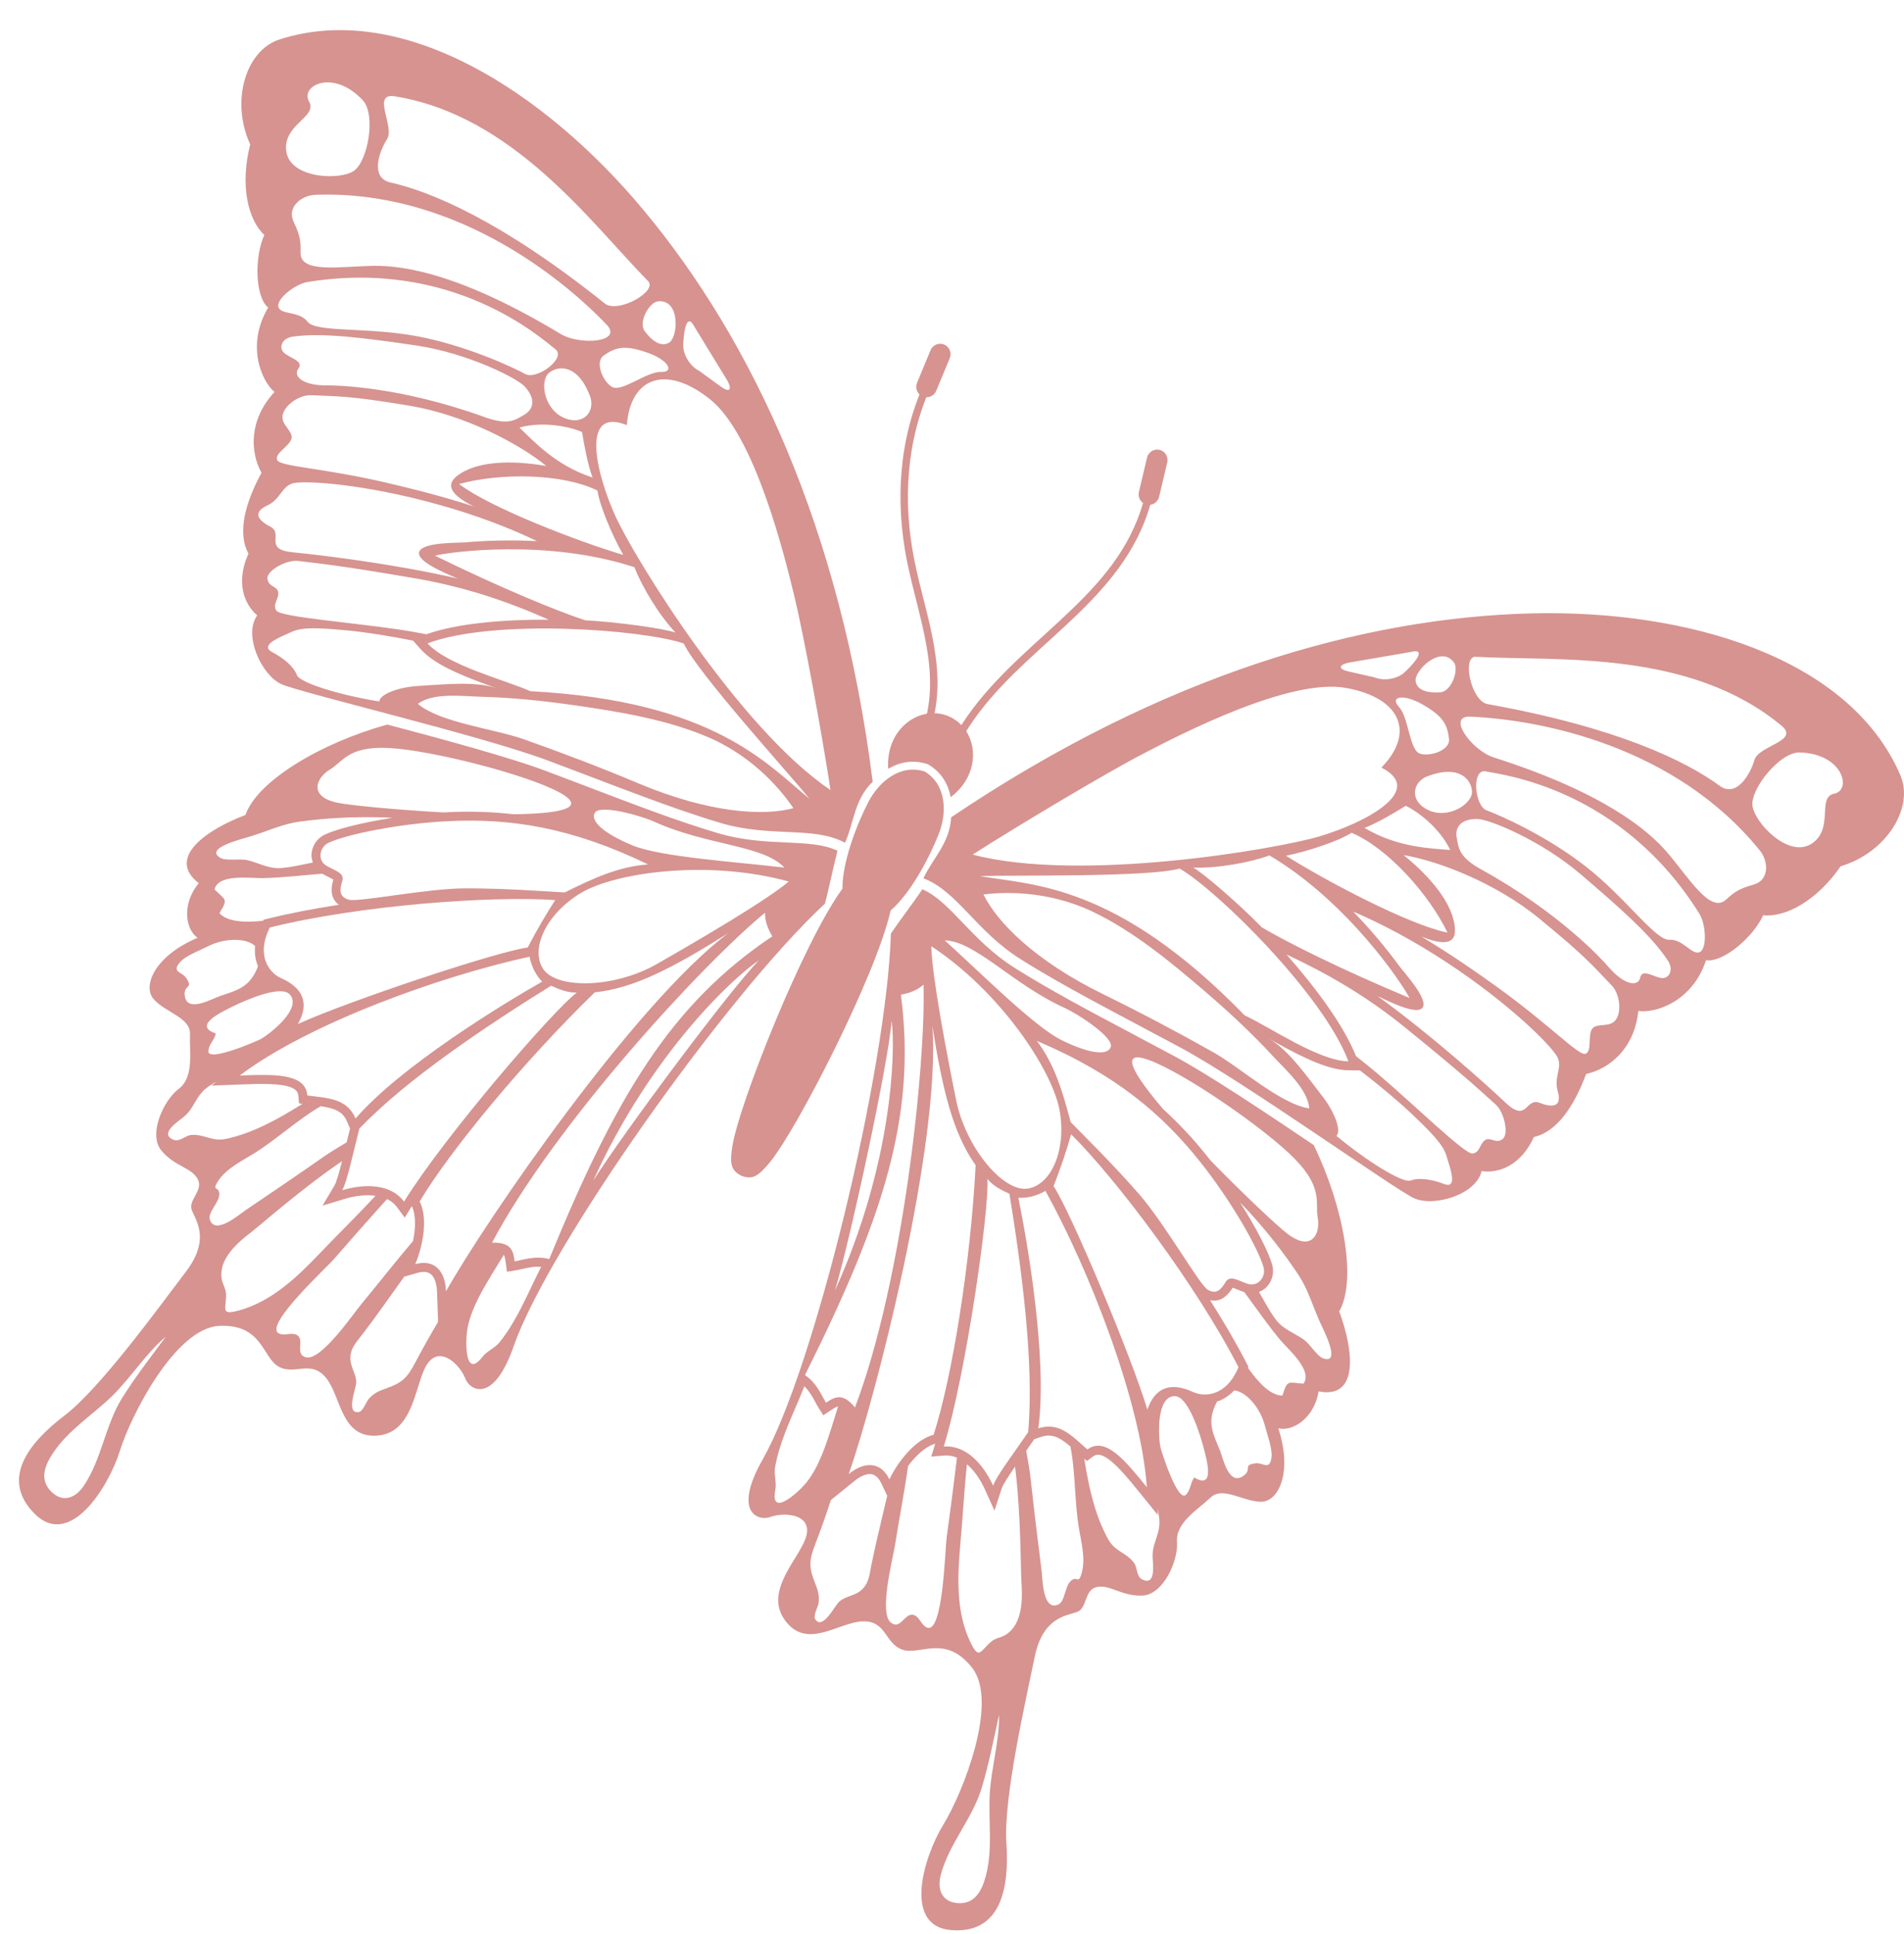
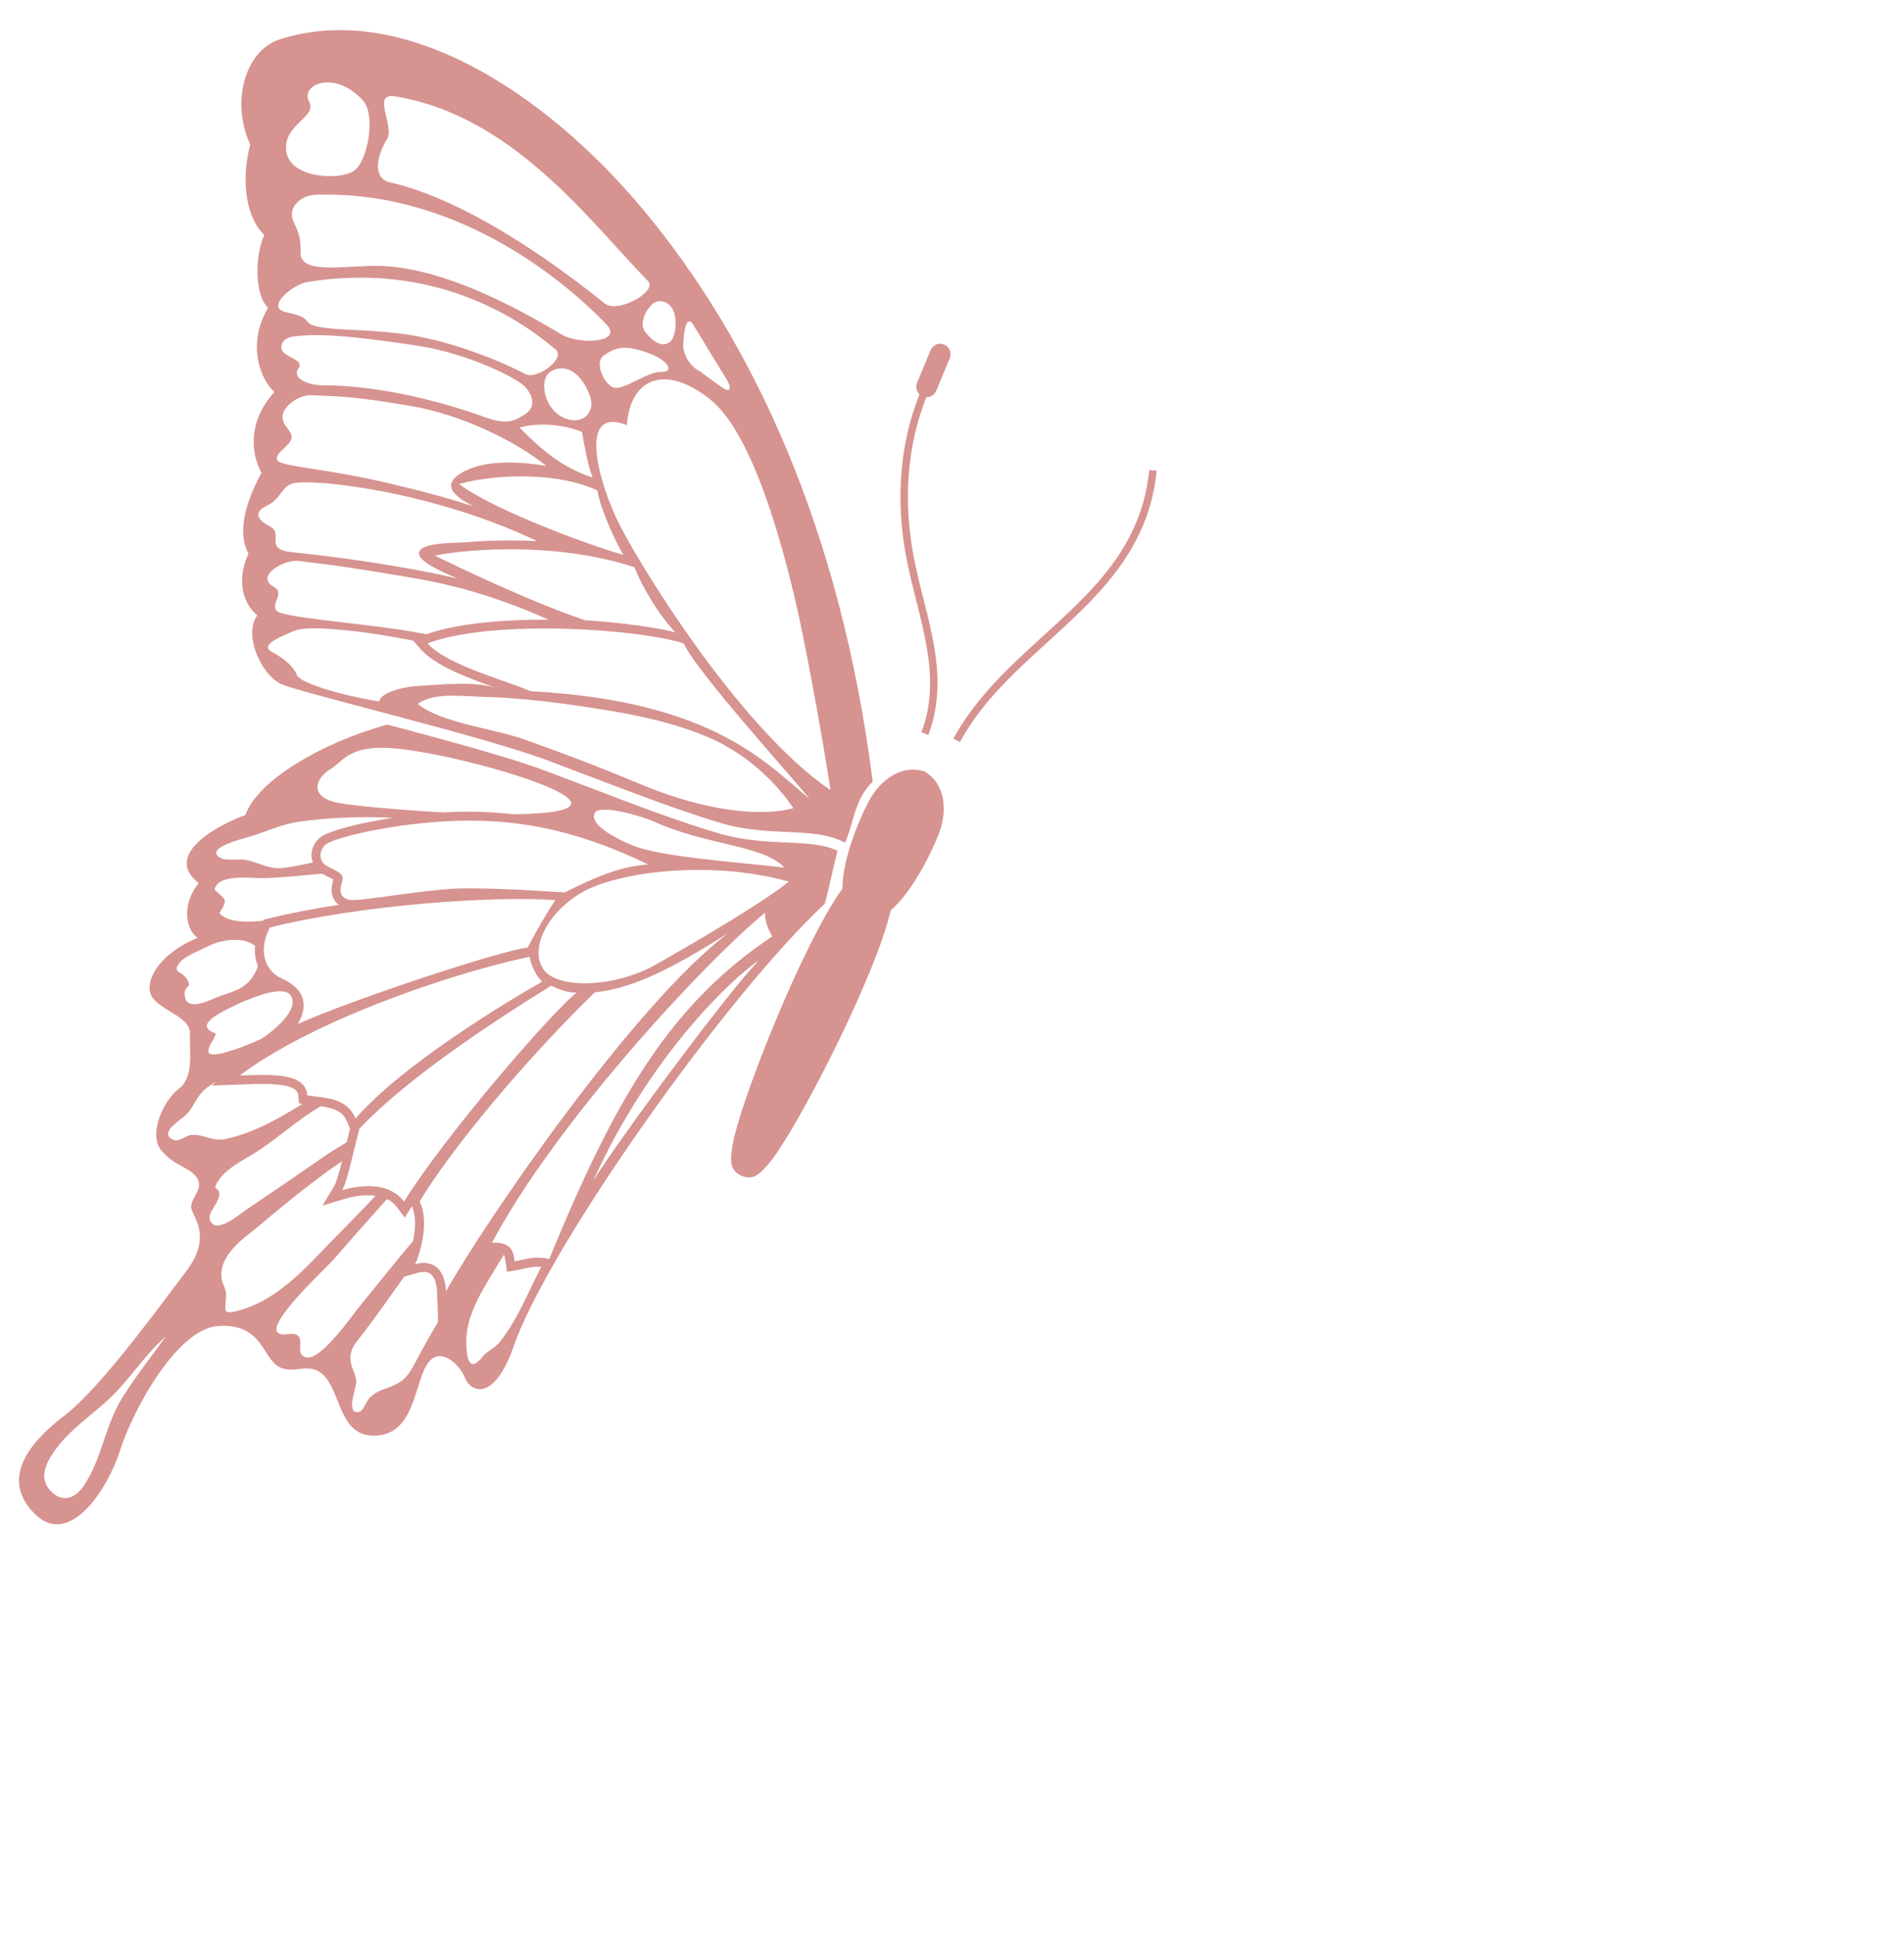
<svg xmlns="http://www.w3.org/2000/svg" fill="#d69390" height="712.4" preserveAspectRatio="xMidYMid meet" version="1" viewBox="-7.0 -11.1 701.5 712.4" width="701.5" zoomAndPan="magnify">
  <defs>
    <clipPath id="a">
      <path d="M 333 214 L 694.5 214 L 694.5 432 L 333 432 Z M 333 214" />
    </clipPath>
  </defs>
  <g>
    <g id="change1_2">
      <path d="M 219.867 179.301 C 212.789 163.898 206.488 138.512 223.953 145.508 C 225.227 128.246 238.004 122.801 254.555 135.949 C 271.121 149.086 281.977 193.406 285.586 208.195 C 289.203 222.977 295.941 259.809 298.988 279.961 C 265.25 257.152 226.945 194.723 219.867 179.301 Z M 188.406 243.527 C 179.629 239.547 157.836 234.078 150.516 225.898 C 174.988 216.715 229.617 220.758 244.914 225.945 C 249.805 236.543 284.512 274.805 291.301 283.18 C 276.105 270.984 256.492 247.082 188.406 243.527 Z M 228.16 277.457 C 214.203 271.586 200.074 266.195 185.801 261.164 C 175.062 257.379 155.051 255.098 146.949 248.188 C 152.637 243.914 163.461 245.395 170.422 245.574 C 181.867 245.883 193.379 247.09 204.699 248.711 C 221.086 251.066 238.625 253.91 253.938 260.48 C 271.672 268.082 281.902 281.547 285.312 286.621 C 274.289 289.559 254.473 288.512 228.16 277.457 Z M 132.734 247.305 C 118.445 245.012 103.465 240.477 102.367 237.566 C 101.172 234.363 97.527 231.367 93.242 229.098 C 88.953 226.828 94.816 224.164 98.543 222.535 C 102.277 220.906 103.305 219.391 121.121 221.145 C 128.176 221.84 136.535 223.184 145.18 224.898 L 148.055 228.109 C 150.656 231.035 154.969 233.848 161.18 236.652 C 166.055 238.855 171.395 240.793 176.219 242.5 C 168.16 239.637 155.641 241.125 147.281 241.582 C 140.121 241.965 133.035 244.492 132.734 247.305 Z M 94.84 213.859 C 93.285 211.523 95.754 209.629 95.531 207.207 C 95.312 204.77 91.789 205.172 91.535 202.059 C 91.289 198.938 98.723 195.023 102.816 195.535 C 109.18 196.359 116.812 196.902 146.426 202.035 C 164.059 205.078 179.777 210.352 195.164 217.172 C 178.258 217.09 161.273 218.57 150.117 222.547 C 146.484 221.852 143.117 221.266 140.219 220.832 C 122.777 218.234 96.387 216.188 94.84 213.859 Z M 226.766 197.863 C 229.359 204.762 235.891 215.664 241.887 221.922 C 237.695 220.465 220.703 218.035 208.625 217.41 C 197.887 213.859 177.801 205.625 153.254 193.602 C 158.777 192.16 194.91 187.359 226.766 197.863 Z M 92.586 182.91 C 87.473 180.266 86.422 177.453 91.488 175.094 C 96.535 172.746 96.77 167.855 101.195 166.875 C 105.629 165.902 127.004 167.098 154.492 174.77 C 168.211 178.57 180.836 183.395 190.867 188.25 C 182.016 187.785 173.141 187.941 164.316 188.699 C 161.215 188.941 148.48 188.594 147.426 192.27 C 146.574 195.289 154.609 199.145 161.695 202.023 C 137.574 196.477 109.938 193.219 100.938 192.367 C 89.773 191.285 97.707 185.566 92.586 182.91 Z M 95.105 158.367 C 93.992 155.93 99.965 153.117 100.422 150.289 C 100.871 147.453 96.305 145.375 97.176 141.633 C 98.043 137.887 103.523 134.305 107.59 134.484 C 118.41 134.984 121.746 134.68 143.805 138.344 C 164.344 141.738 184.688 152.609 194.277 160.562 C 182.09 158.441 168.551 158.488 161.258 164.34 C 156.25 168.348 161.207 172.281 167.477 175.426 C 160.738 173.27 151.363 170.441 135.473 166.742 C 111.75 161.219 96.203 160.805 95.105 158.367 Z M 102.949 124.656 C 104.988 121.984 99.996 120.836 97.785 119 C 95.57 117.152 96.68 113.527 100.812 112.91 C 111.648 111.34 127.379 113.387 146.273 116.156 C 165.164 118.934 183.453 128.133 186.344 131.301 C 191.496 136.957 188.266 140.449 186.383 141.539 C 182.98 143.504 180.594 145.816 171.578 142.562 C 140.512 131.309 117.238 130.859 113.645 130.883 C 104.156 130.961 100.91 127.324 102.949 124.656 Z M 95.57 101.973 C 94.723 98.961 101.941 93.488 106.219 92.801 C 160.117 84.008 192.73 113.793 197.605 117.527 C 201.855 120.777 190.727 129.027 186.5 126.676 C 182.281 124.328 164.965 116.203 146.719 112.77 C 128.469 109.336 109.371 111.438 106.344 107.438 C 103.332 103.41 96.402 104.992 95.57 101.973 Z M 101.219 70.707 C 98.582 65.234 103.973 60.852 109.195 60.668 C 158.883 58.789 198.699 89.836 216.516 108.52 C 222.648 114.941 206.762 116.254 199.582 111.938 C 163.359 90.094 142.281 86.711 130.938 86.836 C 118.828 86.961 103.672 89.77 103.746 82.109 C 103.766 78.219 103.863 76.195 101.219 70.707 Z M 98.48 44.691 C 97.07 34.66 110.211 32.062 106.852 26.258 C 103.508 20.477 115.793 14.09 126.695 25.875 C 131.562 31.141 128.574 48.094 123.484 51.77 C 118.402 55.438 99.922 54.754 98.48 44.691 Z M 138.48 24.387 C 182.051 31.406 210.57 70.773 231.59 92.273 C 235.891 95.934 220.711 104.609 215.809 100.684 C 177.691 70.172 151.641 59.422 136.879 56.133 C 129.289 54.445 132.625 44.797 135.598 40.164 C 138.551 35.523 129.707 22.965 138.48 24.387 Z M 235.488 99.887 C 243.734 99.211 242.809 112.918 239.656 115.023 C 236.512 117.102 232.969 114.191 230.508 110.863 C 228.047 107.547 232.262 100.152 235.488 99.887 Z M 215.387 119.891 C 219.945 116.66 223.32 115.988 231.348 118.75 C 239.367 121.504 241.695 126.094 236.48 125.918 C 231.258 125.77 222.008 133.488 218.523 131.457 C 215.02 129.43 212.117 122.211 215.387 119.891 Z M 195.301 126.227 C 198.793 123.391 205.973 123.117 210.379 134.812 C 212.469 140.406 207.926 146.055 200.598 142.738 C 193.285 139.418 191.812 129.047 195.301 126.227 Z M 213.113 169.602 C 213.855 174.777 218.215 185.59 222.648 193.316 C 205.922 188.391 173.258 175.773 162.152 167.199 C 177.273 163.031 200.121 163.238 213.113 169.602 Z M 184.379 146.398 C 193.461 143.91 203.441 146.23 207.449 148.051 C 208.141 152.352 209.523 160.031 211.32 164.812 C 197.859 160.461 189.594 151.43 184.379 146.398 Z M 248.031 107.922 L 261.086 129.281 C 262.789 132.605 261.707 133.547 258.672 131.383 L 250.652 125.551 C 247.301 123.914 244.641 119.605 244.73 115.988 C 244.824 112.344 245.59 105.109 248.031 107.922 Z M 314.531 276.875 C 302.738 183.445 269.984 114.117 230.074 66.25 C 193.719 22.641 141.188 -11.137 95.953 3.441 C 83.488 7.469 77.879 26.215 85.184 42.109 C 81.398 56.859 84.25 69.766 90.383 75.449 C 86.738 83.48 86.898 98.062 91.797 102.223 C 83.621 115.945 89.242 129.148 94.133 133.305 C 84.66 143.52 85.109 155.34 89.34 163.066 C 83.434 173.938 80.316 185.098 84.543 192.832 C 79.809 203.262 82.871 211.43 87.77 215.582 C 82.52 222.887 89.383 237.613 96.621 240.902 C 103.84 244.18 170.312 259.816 195.117 269.156 C 219.926 278.465 239.641 286.426 258.305 292.012 C 277.059 297.602 292.656 293.078 304.336 299.348 C 307.621 292.129 307.688 283.438 314.531 276.875" fill="inherit" />
    </g>
    <g id="change1_3">
      <path d="M 182.613 453.566 C 182.117 449.805 181.457 446.422 174.266 446.68 C 197.867 402.344 252.367 343.598 274.871 325.125 C 274.797 328.184 275.805 330.848 277.543 333.836 C 240.18 358.805 219.895 392.84 195.359 452.719 C 190.266 451.285 185.477 453.105 182.613 453.566 Z M 190.133 460.129 C 186.281 468.105 182.664 476.371 177.094 483.316 C 175.27 485.578 172.551 486.438 170.688 488.812 C 164.344 496.934 164.426 483.625 165.148 478.77 C 165.195 478.508 165.23 478.25 165.289 478.004 C 166.895 469.285 173.574 459.504 178.633 451.129 C 178.906 451.629 179.121 452.434 179.328 454.008 L 179.785 457.383 L 183.141 456.836 C 183.82 456.727 184.602 456.551 185.449 456.359 C 187.488 455.895 189.91 455.363 192.387 455.578 C 191.457 457.492 190.625 459.105 190.133 460.129 Z M 157.32 464.594 C 157.016 456.5 152.566 452.719 145.969 454.598 C 147.797 450.562 151.316 438.934 147.613 431.508 C 158.785 412.762 186.117 379.715 212.141 354.453 C 226.48 353.016 240.945 345.453 261.316 332.645 C 226.516 358.77 171.301 439.617 157.32 464.594 Z M 146.199 490.473 C 142.914 496.742 141.203 498.281 134.781 500.535 C 132.234 501.434 130.797 502.191 128.984 504.07 C 127.918 505.184 126.812 508.859 125.133 509.086 C 120.281 509.727 124.176 500.504 124.234 498.246 C 124.309 495.184 122.203 492.648 122.098 489.645 C 121.945 485.645 124.184 483.484 126.406 480.59 C 131.66 473.762 136.695 466.434 141.809 459.371 C 141.859 459.32 141.902 459.246 141.969 459.188 L 146.875 457.781 C 148.016 457.441 149.629 457.199 150.949 457.801 C 153.422 458.91 153.926 462.613 154.012 464.711 L 154.41 475.832 C 151.566 480.656 148.797 485.504 146.199 490.473 Z M 105.867 488.926 C 101.594 488.016 105.027 483.109 102.867 481.039 C 101.027 479.266 97.816 481.277 95.645 480.059 C 90.281 477.02 113.195 456.012 115.891 452.891 C 121.945 445.906 128.062 438.992 134.215 432.133 C 134.672 431.621 135.156 431.105 135.613 430.598 C 137.059 431.305 138.289 432.273 139.215 433.52 L 142.125 437.453 L 144.688 433.293 C 144.711 433.27 144.719 433.234 144.73 433.211 C 146.398 436.77 146.066 441.797 145.16 446.105 C 138.715 453.613 132.625 461.508 126.312 469.078 C 123.336 472.609 111.484 490.105 105.867 488.926 Z M 81 471.656 C 73.965 473.578 76.414 470.988 76.281 465.566 C 76.234 463.703 74.992 461.949 74.688 460.094 C 73.438 452.773 80.465 446.68 85.617 442.754 C 88.918 440.242 104.223 426.676 119.02 416.645 C 117.996 420.711 116.973 424.379 116.199 425.676 L 111.832 433.02 L 120.016 430.543 C 124.145 429.297 128.043 428.945 131.352 429.41 C 124.773 436.516 117.73 443.352 111.102 450.312 C 102.699 459.145 93.102 468.387 81 471.656 Z M 70.309 438.145 C 69.453 435.348 74.078 431.73 73.785 428.504 C 73.547 425.859 70.969 427.688 73.281 424.086 C 76.414 419.18 82.562 416.359 87.312 413.344 C 93.801 409.215 100.387 403.477 107.418 398.734 C 108.645 397.93 109.902 397.156 111.16 396.414 C 113.223 396.707 115.145 397.09 116.746 397.82 C 118.762 398.734 120.059 400.082 120.934 402.203 L 121.973 404.684 C 121.531 406.355 121.141 408.035 120.723 409.707 C 117.871 411.453 114.918 413.141 112.031 415.164 C 102.508 421.836 93.203 428.145 83.645 434.594 C 81.305 436.164 72.164 444.141 70.309 438.145 Z M 23.832 536.281 C 20.758 540.84 16.078 542.605 11.84 538.336 C 7.348 533.812 9.602 528.48 12.738 523.863 C 18.344 515.605 27.137 510.098 34.188 503.285 C 41.273 496.398 46.555 487.652 54.094 481.277 C 48.512 488.891 43.078 495.793 38.008 503.871 C 31.742 513.875 30.492 526.492 23.832 536.281 Z M 76.227 408.449 C 71.137 409.547 68.242 406.629 63.531 406.984 C 61.312 407.152 59.156 409.672 56.93 408.773 C 51.629 406.629 58.266 402.27 60.605 400.406 C 64.09 397.613 64.746 394.086 67.641 391 C 68.973 389.555 70.887 388.348 72.914 387.289 L 70.918 388.812 L 81.449 388.406 C 88.91 388.133 96.637 387.848 100.57 389.629 C 102.391 390.449 102.824 391.449 102.941 392.695 L 103.156 395.344 L 104.445 395.531 C 104.238 395.656 104.008 395.801 103.812 395.914 C 95.289 401.246 86.141 406.328 76.227 408.449 Z M 78.703 359.691 C 82.488 357.805 96.172 351.566 99.68 355.137 C 99.715 355.176 99.746 355.219 99.789 355.242 C 104.34 360.352 92.91 369.441 89.184 371.605 C 88.004 372.277 69.43 380.395 69.77 376.062 C 69.961 373.527 71.898 372.219 72.523 369.598 C 63.773 366.754 74.688 361.672 78.703 359.691 Z M 61.078 355.801 C 60.465 351.367 64.59 353.348 61.434 348.965 C 59.941 346.859 55.914 347.035 59.566 343.09 C 61.594 340.895 67.141 338.766 69.988 337.328 C 75.453 334.598 83.453 334.156 86.98 337.379 C 86.738 340.164 87.156 342.434 87.754 344.098 C 87.844 344.34 87.984 344.531 88.059 344.773 C 87.762 345.652 87.387 346.574 86.805 347.59 C 83.82 352.941 79.703 353.902 73.98 355.852 C 71.059 356.84 61.961 362.137 61.078 355.801 Z M 72.039 316.551 C 73.398 310.703 85.164 312.457 89.625 312.383 C 96.547 312.25 103.332 311.461 110.129 310.887 C 110.66 310.836 111.219 310.801 111.766 310.77 C 112.555 311.211 113.34 311.637 114.055 311.984 C 114.637 312.266 115.375 312.633 115.824 312.898 C 115.219 314.91 114.094 319.504 117.863 322.199 C 108.531 323.645 99.555 325.355 91.594 327.344 L 90.105 327.711 L 89.914 328.094 C 83.742 328.75 76.875 328.684 73.84 325.289 C 77.215 319.801 76.059 320.582 72.039 316.551 Z M 74.121 304.883 C 68.191 301.262 82.332 297.926 85.422 296.977 C 91.406 295.121 97.109 292.422 103.367 291.57 C 113.039 290.266 122.902 289.742 132.691 289.977 C 134.375 290.016 136.02 290.074 137.633 290.176 C 126.48 291.887 117.09 294.273 112.656 296.355 C 109.828 297.66 107.906 300.531 107.773 303.648 C 107.715 304.703 107.941 305.703 108.273 306.645 C 104.355 307.383 100.465 308.391 96.461 308.68 C 91.938 309.008 88.246 306.699 83.984 305.73 C 81.449 305.137 76.234 306.152 74.121 304.883 Z M 114.66 272.301 C 119.691 269.312 121.59 262.809 139.695 264.715 C 157.77 266.594 192.195 275.785 201.262 282.121 C 208.184 286.953 197.805 288.66 182.199 288.852 C 174.504 287.988 166.703 287.695 158.551 288.07 C 157.855 288.094 157.164 288.152 156.48 288.18 C 138.832 287.23 121.93 285.551 117.48 284.645 C 106.277 282.34 109.629 275.285 114.66 272.301 Z M 231.781 307.344 C 220.824 308.098 211.285 312.598 201.062 317.656 C 193.305 317.23 179.238 316.141 164.676 316.148 C 150.109 316.148 124.781 321.43 121.324 320.301 C 117.855 319.176 118.129 316.641 119.078 313.547 C 120.043 310.461 116.789 309.855 113.297 307.832 C 109.812 305.812 110.699 300.922 114.047 299.359 C 120.508 296.348 139.773 292.246 158.703 291.371 C 180.793 290.375 203.199 293.484 231.781 307.344 Z M 234.059 291.605 C 253.457 300.398 274.301 300.156 281.977 308.5 C 264.824 306.453 236.527 304.641 226.105 300.355 C 215.703 296.055 210.312 291.422 212.168 288.285 C 214.031 285.16 228.934 289.277 234.059 291.605 Z M 193.121 345.828 C 188.164 338.273 194.512 325.266 207.168 317.773 C 219.836 310.293 253.812 305.422 283.613 313.637 C 275.066 320.801 250.438 335.215 234.949 344.055 C 219.461 352.922 198.078 353.371 193.121 345.828 Z M 188.105 341.336 C 188.77 344.73 190.316 348.09 192.762 350.512 C 178.496 358.613 140.711 381.594 123.992 400.938 C 120.832 393.32 113.281 393.43 106.227 392.438 C 105.57 384.188 93.898 384.637 81.324 385.102 C 106.844 365.805 155.816 348.316 188.105 341.336 Z M 96.328 349.105 C 92.676 347.449 87.047 341.371 92.395 330.574 C 125.715 322.289 174.488 318.836 197.562 320.477 C 194.656 324.926 190.949 331.152 187.422 337.941 C 176.699 339.258 121.648 357.523 102.734 366.133 C 108.988 355.293 99.98 350.77 96.328 349.105 Z M 125.406 404.656 C 143.031 386.191 172.676 366.547 196.059 352.008 C 198.609 353.172 201.91 354.668 205.508 354.535 C 196.754 361.156 156.781 407.43 141.867 431.551 C 136.938 424.895 127.234 424.895 119.062 427.371 C 120.922 424.238 123.043 413.738 125.406 404.656 Z M 211.535 423.895 C 232.777 377.059 263.188 348.938 272.652 342.641 C 262.09 353.297 222.555 406.391 211.535 423.895 Z M 296.941 321.758 C 298.363 316.473 299.816 309.062 301.574 302.285 C 301.488 302.262 301.414 302.227 301.316 302.176 C 296.199 299.855 289.945 299.574 282.719 299.258 C 275.156 298.918 266.598 298.531 257.199 295.723 C 242.66 291.391 227.488 285.59 209.953 278.906 C 204.789 276.941 199.391 274.902 193.762 272.766 C 180.977 267.977 157.016 261.461 135.723 255.816 C 111.152 262.543 87.645 276.723 83.445 289.117 C 69.422 294.391 54.043 304.828 66.227 314.23 C 59.832 321.965 61.359 331.379 65.812 334.363 C 50.273 340.871 45.176 352.105 49.699 357.062 C 54.234 362.027 63.277 363.793 63 369.914 C 62.719 376.047 64.613 385.652 58.906 389.961 C 53.219 394.246 47.562 406.695 52.379 412.625 C 57.184 418.566 63.324 418.855 65.762 423.105 C 68.223 427.34 62.234 430.875 63.656 434.641 C 65.07 438.418 70.695 445.34 61.453 457.418 C 52.219 469.492 30.172 500.145 16.797 510.332 C 3.414 520.527 -7.043 533.922 5.926 546.695 C 18.891 559.457 33.066 536.5 37.172 523.352 C 41.266 510.176 57.645 478.219 73.672 477.336 C 89.699 476.504 89.668 488.996 95.645 492.324 C 101.645 495.68 107.531 489.578 113.156 496.52 C 118.762 503.438 118.578 518.992 132.293 517.719 C 146.02 516.438 145.82 497.582 150.668 491.02 C 155.523 484.473 162.695 492.094 164.383 496.625 C 166.078 501.156 174.797 506.281 182.289 484.738 C 194.824 448.707 259.949 356.223 296.941 321.758" fill="inherit" />
    </g>
    <g clip-path="url(#a)" id="change1_1">
-       <path d="M 351.355 303.715 C 368.512 292.746 400.688 273.555 414.199 266.555 C 427.684 259.539 468.191 238.516 488.984 242.332 C 509.789 246.133 514.105 259.348 501.953 271.652 C 518.723 280.211 495.453 292.172 479.203 296.988 C 462.934 301.812 390.746 314.098 351.355 303.715 Z M 353.996 311.625 C 364.762 311.219 416.414 312.141 427.609 308.848 C 441.582 316.957 480.609 355.402 489.809 379.871 C 478.828 379.746 460.383 366.945 451.605 362.969 C 404.07 314.055 373.188 315.035 353.996 311.625 Z M 355.34 318.402 C 361.418 317.633 378.277 316.461 395.668 324.793 C 410.699 331.996 424.398 343.332 436.961 354.113 C 445.641 361.562 454.117 369.434 461.887 377.844 C 466.602 382.957 474.855 390.137 475.379 397.223 C 464.832 395.676 449.949 382.125 440.027 376.527 C 426.844 369.109 413.477 362.023 399.879 355.367 C 374.227 342.863 360.402 328.629 355.34 318.402 Z M 480.125 392.629 C 474.969 386.035 467.859 375.629 460.383 371.445 C 464.855 373.949 469.82 376.719 474.695 378.93 C 480.902 381.754 485.84 383.141 489.766 383.176 L 494.074 383.23 C 501.055 388.605 507.566 394.012 512.738 398.859 C 525.789 411.094 525.324 412.875 526.555 416.758 C 527.797 420.652 529.641 426.809 525.109 425.078 C 520.566 423.355 515.926 422.582 512.723 423.777 C 509.797 424.867 496.527 416.594 485.398 407.344 C 487.328 405.258 484.551 398.27 480.125 392.629 Z M 500.387 384.27 C 498.156 382.375 495.508 380.238 492.586 377.949 C 488.234 366.938 478.156 353.188 466.977 340.504 C 482.23 347.609 496.562 355.957 510.453 367.219 C 533.801 386.125 539.246 391.516 544.055 395.766 C 547.148 398.496 549.09 406.703 546.566 408.551 C 544.062 410.414 542.059 407.512 540.078 408.934 C 538.102 410.363 538.316 413.484 535.512 413.84 C 532.742 414.195 513.836 395.691 500.387 384.27 Z M 512.309 356.539 C 487.098 345.977 467.668 336.277 457.926 330.539 C 449.5 321.871 436.492 310.676 432.633 308.488 C 441.285 308.871 453.793 306.609 460.695 304.016 C 489.566 321.074 509.777 351.441 512.309 356.539 Z M 547.691 395.102 C 541.117 388.887 520.457 370.223 500.414 355.75 C 507.242 359.16 515.441 362.68 517.148 360.043 C 519.227 356.832 510.562 347.48 508.707 344.973 C 503.457 337.832 497.734 331.047 491.562 324.711 C 501.82 329.059 513.77 335.391 525.684 343.207 C 549.535 358.852 564.508 374.141 566.703 378.125 C 568.891 382.094 565.355 385.484 566.914 390.852 C 568.469 396.199 565.664 397.262 560.301 395.176 C 554.934 393.062 555.852 402.793 547.691 395.102 Z M 544.23 352.234 C 530.973 342.711 522.688 337.52 516.613 333.867 C 523.113 336.52 529.332 337.66 529.059 331.254 C 528.652 321.906 519.777 311.684 510.152 303.914 C 522.473 305.895 544.039 314.055 560.109 327.262 C 577.41 341.469 579.363 344.164 586.867 351.98 C 589.676 354.918 590.586 361.414 588.348 364.523 C 586.102 367.652 581.527 365.574 579.688 367.785 C 577.855 369.988 579.68 376.344 577.117 377.102 C 574.566 377.867 564.012 366.445 544.23 352.234 Z M 585.586 345.055 C 583.238 342.324 567.586 325.109 538.664 309.141 C 530.289 304.496 530.441 301.18 529.664 297.328 C 529.266 295.199 529.738 290.449 537.41 290.605 C 541.691 290.691 560.656 298.402 575.188 310.801 C 589.711 323.195 601.621 333.676 607.57 342.875 C 609.82 346.395 607.801 349.621 604.98 349.164 C 602.137 348.703 597.988 345.711 597.328 348.988 C 596.664 352.301 591.781 352.234 585.586 345.055 Z M 608.051 335.098 C 603.043 335.453 592.062 319.711 577.461 308.258 C 562.844 296.762 545.32 289.074 540.785 287.445 C 536.23 285.824 535.113 272.008 540.363 273.059 C 546.375 274.281 590.27 279.203 619.156 325.566 C 621.449 329.242 622.074 338.273 619.254 339.633 C 616.445 340.977 613.059 334.73 608.051 335.098 Z M 628.828 320.391 C 623.09 325.488 615.23 312.223 607.352 303.035 C 599.984 294.414 583.547 280.766 543.273 267.898 C 535.281 265.348 525.824 252.512 534.691 252.902 C 560.469 254.008 610.055 263.531 641.371 302.176 C 644.656 306.211 644.93 313.164 639.059 314.785 C 633.203 316.398 631.738 317.805 628.828 320.391 Z M 638.652 285.551 C 638.07 279.297 648.863 265.887 656.035 266.086 C 672.07 266.527 675.367 279.977 668.801 281.273 C 662.23 282.57 668.926 294.168 660.441 299.707 C 651.934 305.254 639.234 291.797 638.652 285.551 Z M 639.426 268.809 C 637.879 274.09 632.812 282.945 626.543 278.348 C 614.371 269.398 589.102 256.879 541.055 248.27 C 534.883 247.172 531.387 230.031 536.992 230.863 C 567.004 232.523 615.422 228.066 649.398 256.238 C 656.227 261.902 640.973 263.523 639.426 268.809 Z M 523.711 243.93 C 519.578 244.246 515.07 243.512 514.551 239.762 C 514.062 236.004 523.77 226.285 528.691 232.941 C 530.605 235.547 527.828 243.586 523.711 243.93 Z M 516.109 266.504 C 512.281 265.207 512.008 253.168 508.441 249.336 C 504.895 245.527 509.871 244.262 517.223 248.469 C 524.574 252.688 526.297 255.684 526.871 261.23 C 527.277 265.23 519.926 267.789 516.109 266.504 Z M 519.41 287.406 C 512.09 284.086 513.348 276.949 518.938 274.844 C 530.641 270.438 535.164 276.027 535.34 280.527 C 535.496 285.004 526.723 290.723 519.41 287.406 Z M 526.324 332.461 C 512.539 329.75 481.539 313.473 466.809 304.133 C 475.57 302.367 486.574 298.531 490.957 295.68 C 504.297 301.27 519.492 318.34 526.324 332.461 Z M 495.73 293.875 C 500.52 292.078 507.211 288.055 510.902 285.75 C 514.918 287.57 523.238 293.566 527.336 302.027 C 520.109 301.402 507.883 301.137 495.73 293.875 Z M 510.484 236.574 C 507.832 239.055 502.836 239.871 499.383 238.422 L 489.727 236.227 C 486.09 235.379 486.09 233.93 489.707 233.039 L 514.379 228.789 C 518.121 228.789 513.164 234.113 510.484 236.574 Z M 333.23 312.465 C 345.648 317.121 352.504 331.848 369.07 342.27 C 385.555 352.648 404.543 362.246 427.891 374.781 C 451.246 387.305 506.793 427.031 514.004 430.309 C 521.223 433.586 536.844 429.062 538.883 420.297 C 545.227 421.25 553.395 418.18 558.137 407.75 C 566.738 405.84 573.074 396.141 577.383 384.531 C 585.992 382.633 595.184 375.18 596.613 361.32 C 602.969 362.262 616.602 357.812 621.559 342.625 C 627.914 343.574 638.984 334.082 642.617 326.062 C 650.938 326.93 662.539 320.566 671.148 308.016 C 687.926 303.051 698.348 286.48 693.156 274.453 C 674.344 230.812 614.332 213.512 557.57 214.852 C 495.258 216.348 421.527 237.332 343.426 289.984 C 343.004 299.473 336.508 305.238 333.23 312.465" fill="inherit" />
-     </g>
+       </g>
    <g id="change1_4">
-       <path d="M 289.57 495.469 C 318.492 437.57 330.742 399.891 324.922 355.344 C 328.312 354.668 330.984 353.68 333.246 351.617 C 334.152 380.711 325.836 460.41 308.004 507.379 C 303.484 501.781 300.484 503.527 297.324 505.617 C 295.785 503.164 293.996 498.363 289.57 495.469 Z M 289.363 499.578 C 291.16 501.309 292.348 503.484 293.355 505.316 C 293.762 506.09 294.145 506.797 294.52 507.371 L 296.324 510.266 L 299.16 508.387 C 300.477 507.496 301.215 507.121 301.781 507.008 C 298.805 516.348 295.844 527.801 290.336 534.754 C 290.188 534.961 290.027 535.152 289.852 535.352 C 286.676 539.113 276.695 547.93 278.656 537.797 C 279.207 534.828 278.059 532.215 278.574 529.371 C 280.129 520.605 283.973 512.43 287.434 504.277 C 287.883 503.23 288.547 501.539 289.363 499.578 Z M 336.508 366.781 C 340.285 390.535 344.117 406.395 352.461 418.133 C 350.598 454.348 343.719 496.676 336.965 517.438 C 328.953 519.547 322.508 529.836 320.68 533.871 C 317.758 527.684 311.961 526.828 305.684 531.918 C 315.281 504.949 339.75 410.156 336.508 366.781 Z M 299.129 541.496 L 307.777 534.488 C 309.41 533.164 312.512 531.109 314.988 532.238 C 316.305 532.832 317.176 534.219 317.684 535.293 L 319.871 539.902 C 319.855 539.992 319.828 540.074 319.812 540.152 C 317.867 548.645 315.68 557.262 313.984 565.719 C 313.285 569.305 313.125 572.406 310.016 574.926 C 307.68 576.824 304.391 576.898 302.137 578.984 C 300.484 580.5 296.109 589.508 293.383 585.441 C 292.449 584.035 294.488 580.766 294.621 579.242 C 294.852 576.633 294.469 575.059 293.473 572.547 C 290.934 566.227 290.961 563.922 293.523 557.316 C 295.551 552.105 297.383 546.82 299.129 541.496 Z M 322.734 558.211 C 324.262 548.469 326.184 538.688 327.59 528.895 C 330.242 525.371 333.797 521.828 337.578 520.723 C 337.57 520.754 337.562 520.789 337.547 520.805 L 336.109 525.48 L 340.992 525.078 C 342.527 524.953 344.059 525.246 345.555 525.859 C 345.473 526.559 345.414 527.242 345.324 527.941 C 344.227 537.074 343.035 546.23 341.766 555.398 C 341.207 559.488 340.465 590.555 334.652 588.512 C 332.316 587.676 331.699 583.953 329.16 583.727 C 326.176 583.469 324.738 589.293 321.262 586.672 C 316.66 583.203 322.02 562.773 322.734 558.211 Z M 346.855 557.301 C 347.727 547.727 348.234 537.922 349.258 528.289 C 351.777 530.477 354.098 533.648 355.871 537.57 L 359.391 545.359 L 362.051 537.238 C 362.508 535.801 364.594 532.625 366.988 529.18 C 369.18 546.906 369.039 567.363 369.328 571.5 C 369.77 577.961 369.812 587.262 363.488 591.152 C 361.867 592.129 359.738 592.359 358.309 593.559 C 354.141 597.012 353.816 600.57 350.598 594 C 345.117 582.746 345.758 569.438 346.855 557.301 Z M 376.766 567.605 C 375.336 556.172 373.945 545.016 372.703 533.453 C 372.312 529.938 371.656 526.625 371.086 523.316 C 372.074 521.91 373.07 520.496 374.055 519.074 L 376.59 518.219 C 378.762 517.492 380.641 517.578 382.652 518.484 C 384.266 519.227 385.805 520.414 387.395 521.77 C 387.66 523.199 387.895 524.656 388.102 526.121 C 389.164 534.52 389.176 543.262 390.348 550.848 C 391.195 556.422 393.133 562.898 391.504 568.488 C 390.305 572.598 389.988 569.473 387.844 571.016 C 385.23 572.922 385.547 578.793 382.879 579.984 C 377.137 582.547 377.113 570.418 376.766 567.605 Z M 354.672 647.582 C 357.418 638.441 359.047 629.816 361.086 620.59 C 361.25 630.465 358.156 640.203 357.641 650.059 C 357.152 659.863 358.789 670.105 356.262 679.77 C 354.863 685.152 352.328 690.375 345.98 689.969 C 339.977 689.594 338.223 684.91 339.609 679.586 C 342.613 668.117 351.289 658.875 354.672 647.582 Z M 392.602 526.961 C 392.559 526.742 392.5 526.477 392.469 526.234 L 393.465 527.094 L 395.602 525.512 C 396.602 524.773 397.648 524.438 399.473 525.262 C 403.395 527.043 408.27 533.059 412.984 538.852 L 419.617 547.047 L 419.426 544.543 C 419.992 546.766 420.324 549 420.133 550.945 C 419.699 555.164 417.488 557.992 417.668 562.449 C 417.805 565.422 418.902 573.297 413.785 570.719 C 411.656 569.637 412.121 566.359 410.781 564.562 C 407.938 560.785 403.871 560.547 401.324 555.988 C 396.395 547.129 394.188 536.891 392.602 526.961 Z M 432.996 533.18 C 431.441 535.387 431.734 537.703 429.953 539.52 C 426.91 542.621 420.797 523.301 420.531 521.969 C 419.707 517.727 419.016 503.152 425.855 503.211 C 425.902 503.23 425.969 503.219 426.012 503.219 C 431.027 503.512 435.328 517.91 436.398 522.02 C 437.539 526.336 440.902 537.898 432.996 533.18 Z M 442.406 523.031 C 440.094 517.445 438.105 513.719 440.168 507.945 C 440.57 506.84 440.992 505.949 441.449 505.133 C 441.691 505.051 441.934 505.02 442.172 504.934 C 443.82 504.285 445.809 503.105 447.738 501.102 C 452.48 501.617 457.418 507.938 458.961 513.836 C 459.773 516.945 461.805 522.508 461.488 525.488 C 460.922 530.824 458.41 527.684 455.84 527.941 C 450.465 528.457 454.684 530.262 450.934 532.707 C 445.582 536.234 443.578 525.887 442.406 523.031 Z M 465.488 503.012 C 460.93 502.988 456.363 497.848 452.785 492.766 L 452.953 492.375 L 452.246 491.012 C 448.496 483.707 443.887 475.832 438.82 467.855 C 443.348 468.91 446.059 465.043 447.164 463.262 C 447.672 463.43 448.422 463.738 449.012 463.988 C 449.758 464.297 450.594 464.617 451.453 464.91 C 451.781 465.352 452.121 465.785 452.43 466.223 C 456.488 471.723 460.348 477.344 464.805 482.645 C 467.676 486.055 476.758 493.758 473.258 498.621 C 467.574 498.254 467.402 496.875 465.488 503.012 Z M 473.531 482.504 C 469.996 479.941 465.82 478.684 463.09 475.051 C 460.672 471.848 458.875 468.254 456.844 464.816 C 457.77 464.445 458.668 463.969 459.434 463.238 C 461.695 461.086 462.578 457.738 461.711 454.762 C 460.348 450.039 455.957 441.402 449.898 431.891 C 451.039 433.027 452.18 434.242 453.328 435.477 C 459.922 442.676 466.035 450.453 471.426 458.59 C 474.902 463.863 476.641 469.941 479.188 475.656 C 480.5 478.602 487.297 491.449 480.652 489.363 C 478.305 488.613 475.652 484.023 473.531 482.504 Z M 467.344 443.402 C 463.73 440.656 451.34 429.043 439.004 416.387 C 438.57 415.852 438.148 415.297 437.707 414.758 C 432.625 408.367 427.277 402.688 421.547 397.48 C 411.43 385.617 405.891 376.668 414.059 378.699 C 424.816 381.344 454.391 401.207 467.742 413.566 C 481.059 425.941 477.414 431.656 478.488 437.406 C 479.578 443.16 476.449 450.32 467.344 443.402 Z M 435.121 416.82 C 446.93 431.641 456.555 448.84 458.527 455.676 C 459.566 459.23 456.473 463.121 452.645 461.824 C 448.82 460.535 446.215 458.48 444.527 461.234 C 442.84 463.996 441.109 465.859 437.973 464.012 C 434.863 462.148 422.145 439.602 412.555 428.645 C 402.98 417.684 392.883 407.805 387.469 402.246 C 384.539 391.215 381.629 381.078 375.016 372.344 C 404.254 384.73 421.348 399.535 435.121 416.82 Z M 402.258 374.547 C 401.117 378 394.074 376.992 383.984 371.992 C 373.91 366.98 353.906 346.875 341.074 335.312 C 352.41 335.605 365.949 351.449 385.355 360.25 C 390.473 362.59 403.383 371.09 402.258 374.547 Z M 345.266 394.137 C 341.73 376.637 336.367 348.613 336.125 337.469 C 361.934 354.477 380.648 383.266 383.352 397.73 C 386.047 412.195 380.434 425.535 371.5 426.773 C 362.539 427.996 348.801 411.609 345.266 394.137 Z M 415.547 536.766 C 407.633 527.008 400.277 517.918 393.633 522.852 C 388.242 518.191 383.344 512.445 375.539 515.082 C 379.066 489.773 371.492 446.195 368.195 430.125 C 371.625 430.359 375.184 429.316 378.18 427.598 C 394.172 456.484 413.262 504.852 415.547 536.766 Z M 415.73 508.172 C 409.762 488.266 387.254 434.809 381.172 425.867 C 383.957 418.746 386.215 411.828 387.645 406.742 C 404.062 423.023 433.59 462.008 449.301 492.531 C 444.695 503.672 436.418 503.43 432.758 501.766 C 429.105 500.109 419.773 496.324 415.73 508.172 Z M 358.898 536.207 C 355.355 528.422 348.977 521.129 340.715 521.77 C 349.051 494.672 357.551 434.117 356.793 423.188 C 359.039 425.977 362.34 427.473 364.902 428.637 C 369.344 455.793 374.086 491.035 371.812 516.477 C 366.535 524.23 360.02 532.738 358.898 536.207 Z M 321.52 364.809 C 323 376.086 321.875 417.484 300.625 464.32 C 306.52 444.5 320.453 379.789 321.52 364.809 Z M 274.074 526.379 C 262.781 546.207 272.387 549.395 276.918 547.695 C 281.453 545.98 291.898 546.355 290.172 554.332 C 288.422 562.293 274.102 574.562 282.168 585.715 C 290.246 596.895 301.84 586.516 310.738 586.18 C 319.645 585.832 318.957 594.281 325.41 596.586 C 331.852 598.914 341.238 590.664 351.16 603.266 C 361.059 615.906 347.785 649.277 340.582 661.023 C 333.371 672.773 325.418 698.566 343.574 699.922 C 361.734 701.27 364.922 684.578 363.789 667.793 C 362.648 651.023 371.191 614.242 374.203 599.34 C 377.211 584.441 386.129 584.102 389.891 582.688 C 393.664 581.273 392.387 574.438 397.191 573.512 C 402 572.555 406.25 576.973 413.887 576.684 C 421.52 576.398 427.176 563.949 426.652 556.836 C 426.121 549.707 434.605 544.793 439.035 540.559 C 443.473 536.316 450.758 541.965 457.469 542.113 C 464.184 542.246 469.289 531.02 463.949 515.031 C 469.121 516.422 477.223 511.379 478.82 501.457 C 493.918 504.434 491.637 485.988 486.406 471.98 C 492.953 460.66 488.137 433.621 477.023 410.703 C 458.75 398.395 438.082 384.637 426.062 378.184 C 420.746 375.34 415.641 372.645 410.766 370.031 C 394.18 361.238 379.848 353.637 367.008 345.555 C 358.707 340.34 352.777 334.133 347.551 328.676 C 342.555 323.445 338.203 318.91 333.09 316.602 C 333.004 316.551 332.922 316.523 332.84 316.492 C 328.914 322.266 324.289 328.246 321.242 332.793 C 319.664 383.32 292.941 493.23 274.074 526.379" fill="inherit" />
-     </g>
+       </g>
    <g id="change1_5">
      <path d="M 266.105 422.008 C 270.039 423.512 272.129 422.516 276.535 417.199 C 286.551 405.113 315.797 348.184 321.137 324.301 C 328.93 317.582 335.816 303.906 338.902 296.027 C 341.988 288.172 341.68 277.906 333.672 273.105 C 324.762 270.238 316.859 276.766 312.977 284.27 C 309.082 291.762 303.32 305.961 303.395 316.258 C 288.938 335.988 265.359 395.5 262.855 410.98 C 261.746 417.809 262.391 420.047 266.105 422.008" fill="inherit" />
    </g>
    <g id="change1_6">
-       <path d="M 334.57 270.336 L 334.879 270.438 L 335.168 270.617 C 339.883 273.441 342.387 277.781 343.254 282.555 C 355.312 273.434 353.234 257.672 342.848 252.91 C 332.438 248.145 319.191 257.02 320.254 272.117 C 324.43 269.637 329.348 268.656 334.57 270.336" fill="inherit" />
-     </g>
+       </g>
    <g id="change1_7">
      <path d="M 327.191 195.723 C 322.742 173.586 324.164 150.688 333.547 130.004 C 334.078 128.82 334.637 127.648 335.227 126.5 L 337.664 127.758 C 337.098 128.855 336.555 129.996 336.039 131.137 C 326.934 151.203 325.52 173.496 329.867 195.172 C 334.02 216.156 343.426 237.406 335.035 259.621 L 332.48 258.668 C 340.449 237.773 331.523 217.156 327.191 195.723" fill="inherit" />
    </g>
    <g id="change1_8">
      <path d="M 344.242 260.988 C 361.637 229.281 396.926 214.109 410.766 183.316 C 413.645 176.988 415.641 170.004 416.438 162.051 L 419.156 162.301 C 418.352 170.566 416.266 177.852 413.27 184.441 C 398.648 216.441 363.266 231.574 346.645 262.297 L 344.242 260.988" fill="inherit" />
    </g>
    <g id="change1_9">
-       <path d="M 420.059 171.898 C 419.574 173.961 417.504 175.266 415.449 174.777 C 413.387 174.297 412.129 172.199 412.613 170.125 L 415.602 157.508 C 416.082 155.438 418.16 154.133 420.223 154.621 C 422.277 155.105 423.543 157.211 423.051 159.273 L 420.059 171.898" fill="inherit" />
-     </g>
+       </g>
    <g id="change1_10">
      <path d="M 337.953 132.832 C 337.148 134.801 334.895 135.766 332.938 134.969 C 330.992 134.152 330.07 131.891 330.875 129.91 L 335.84 117.934 C 336.648 115.953 338.91 115.016 340.863 115.812 C 342.805 116.629 343.734 118.891 342.922 120.859 L 337.953 132.832" fill="inherit" />
    </g>
  </g>
</svg>